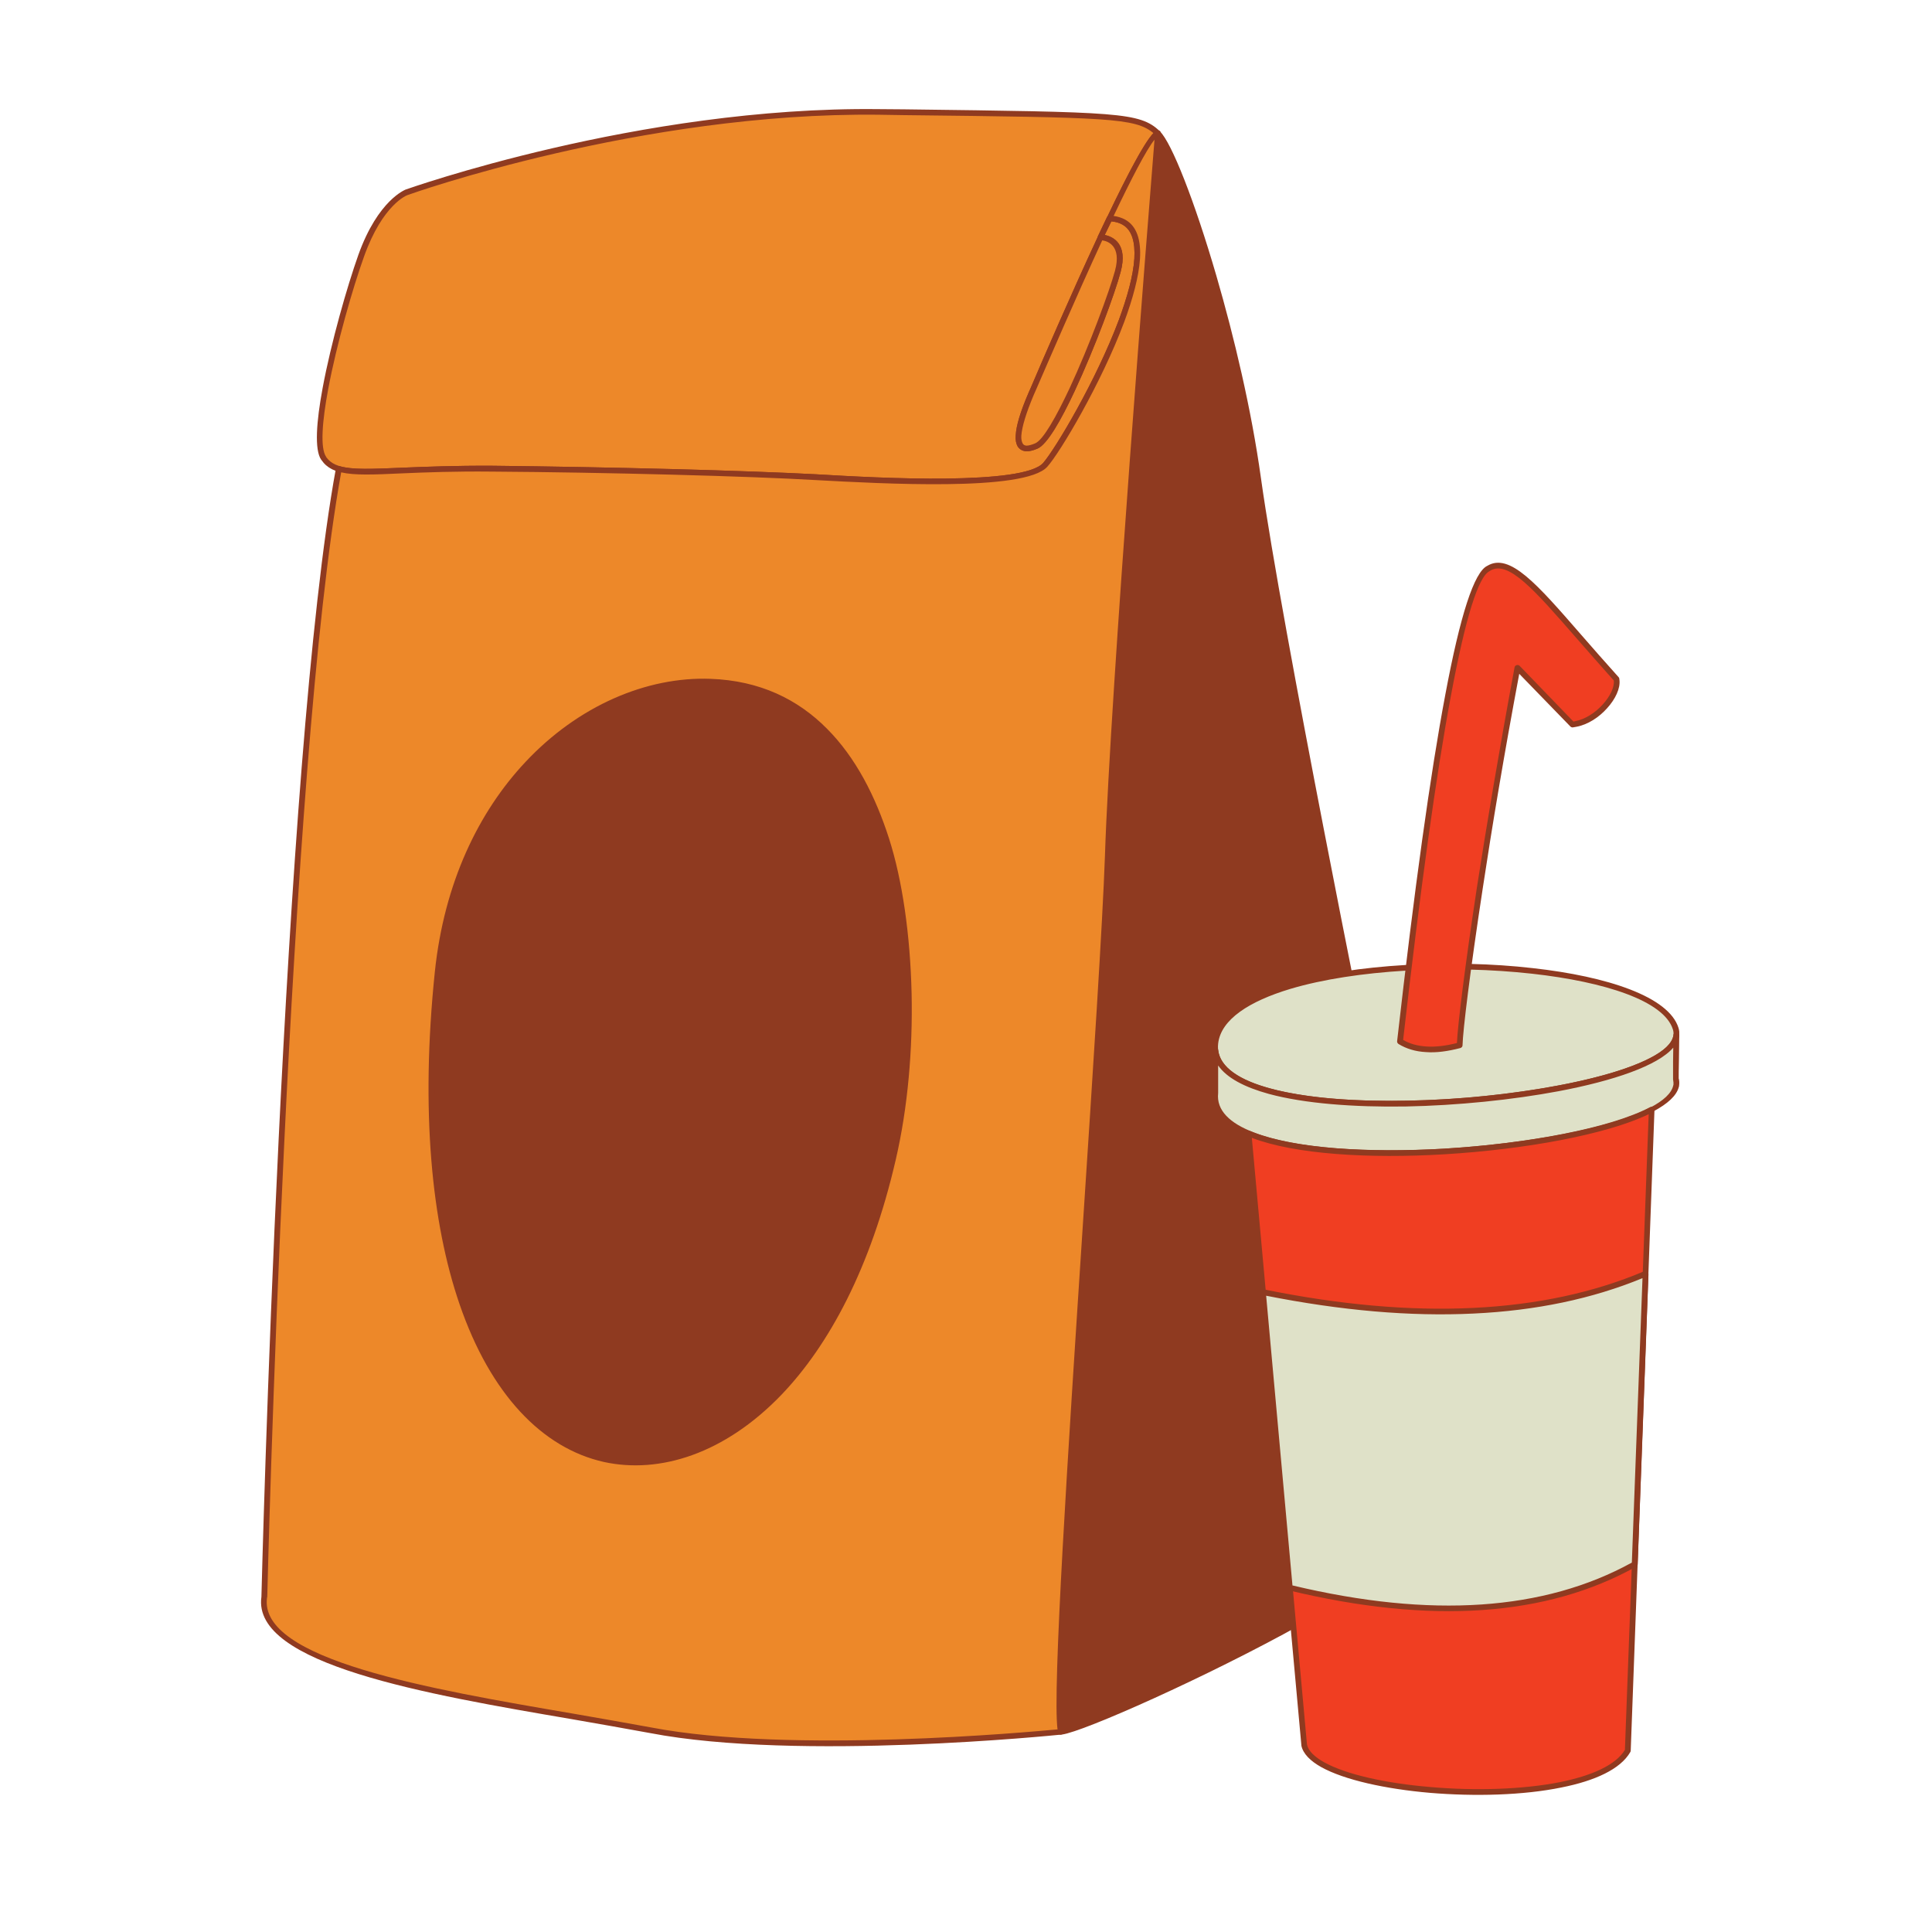
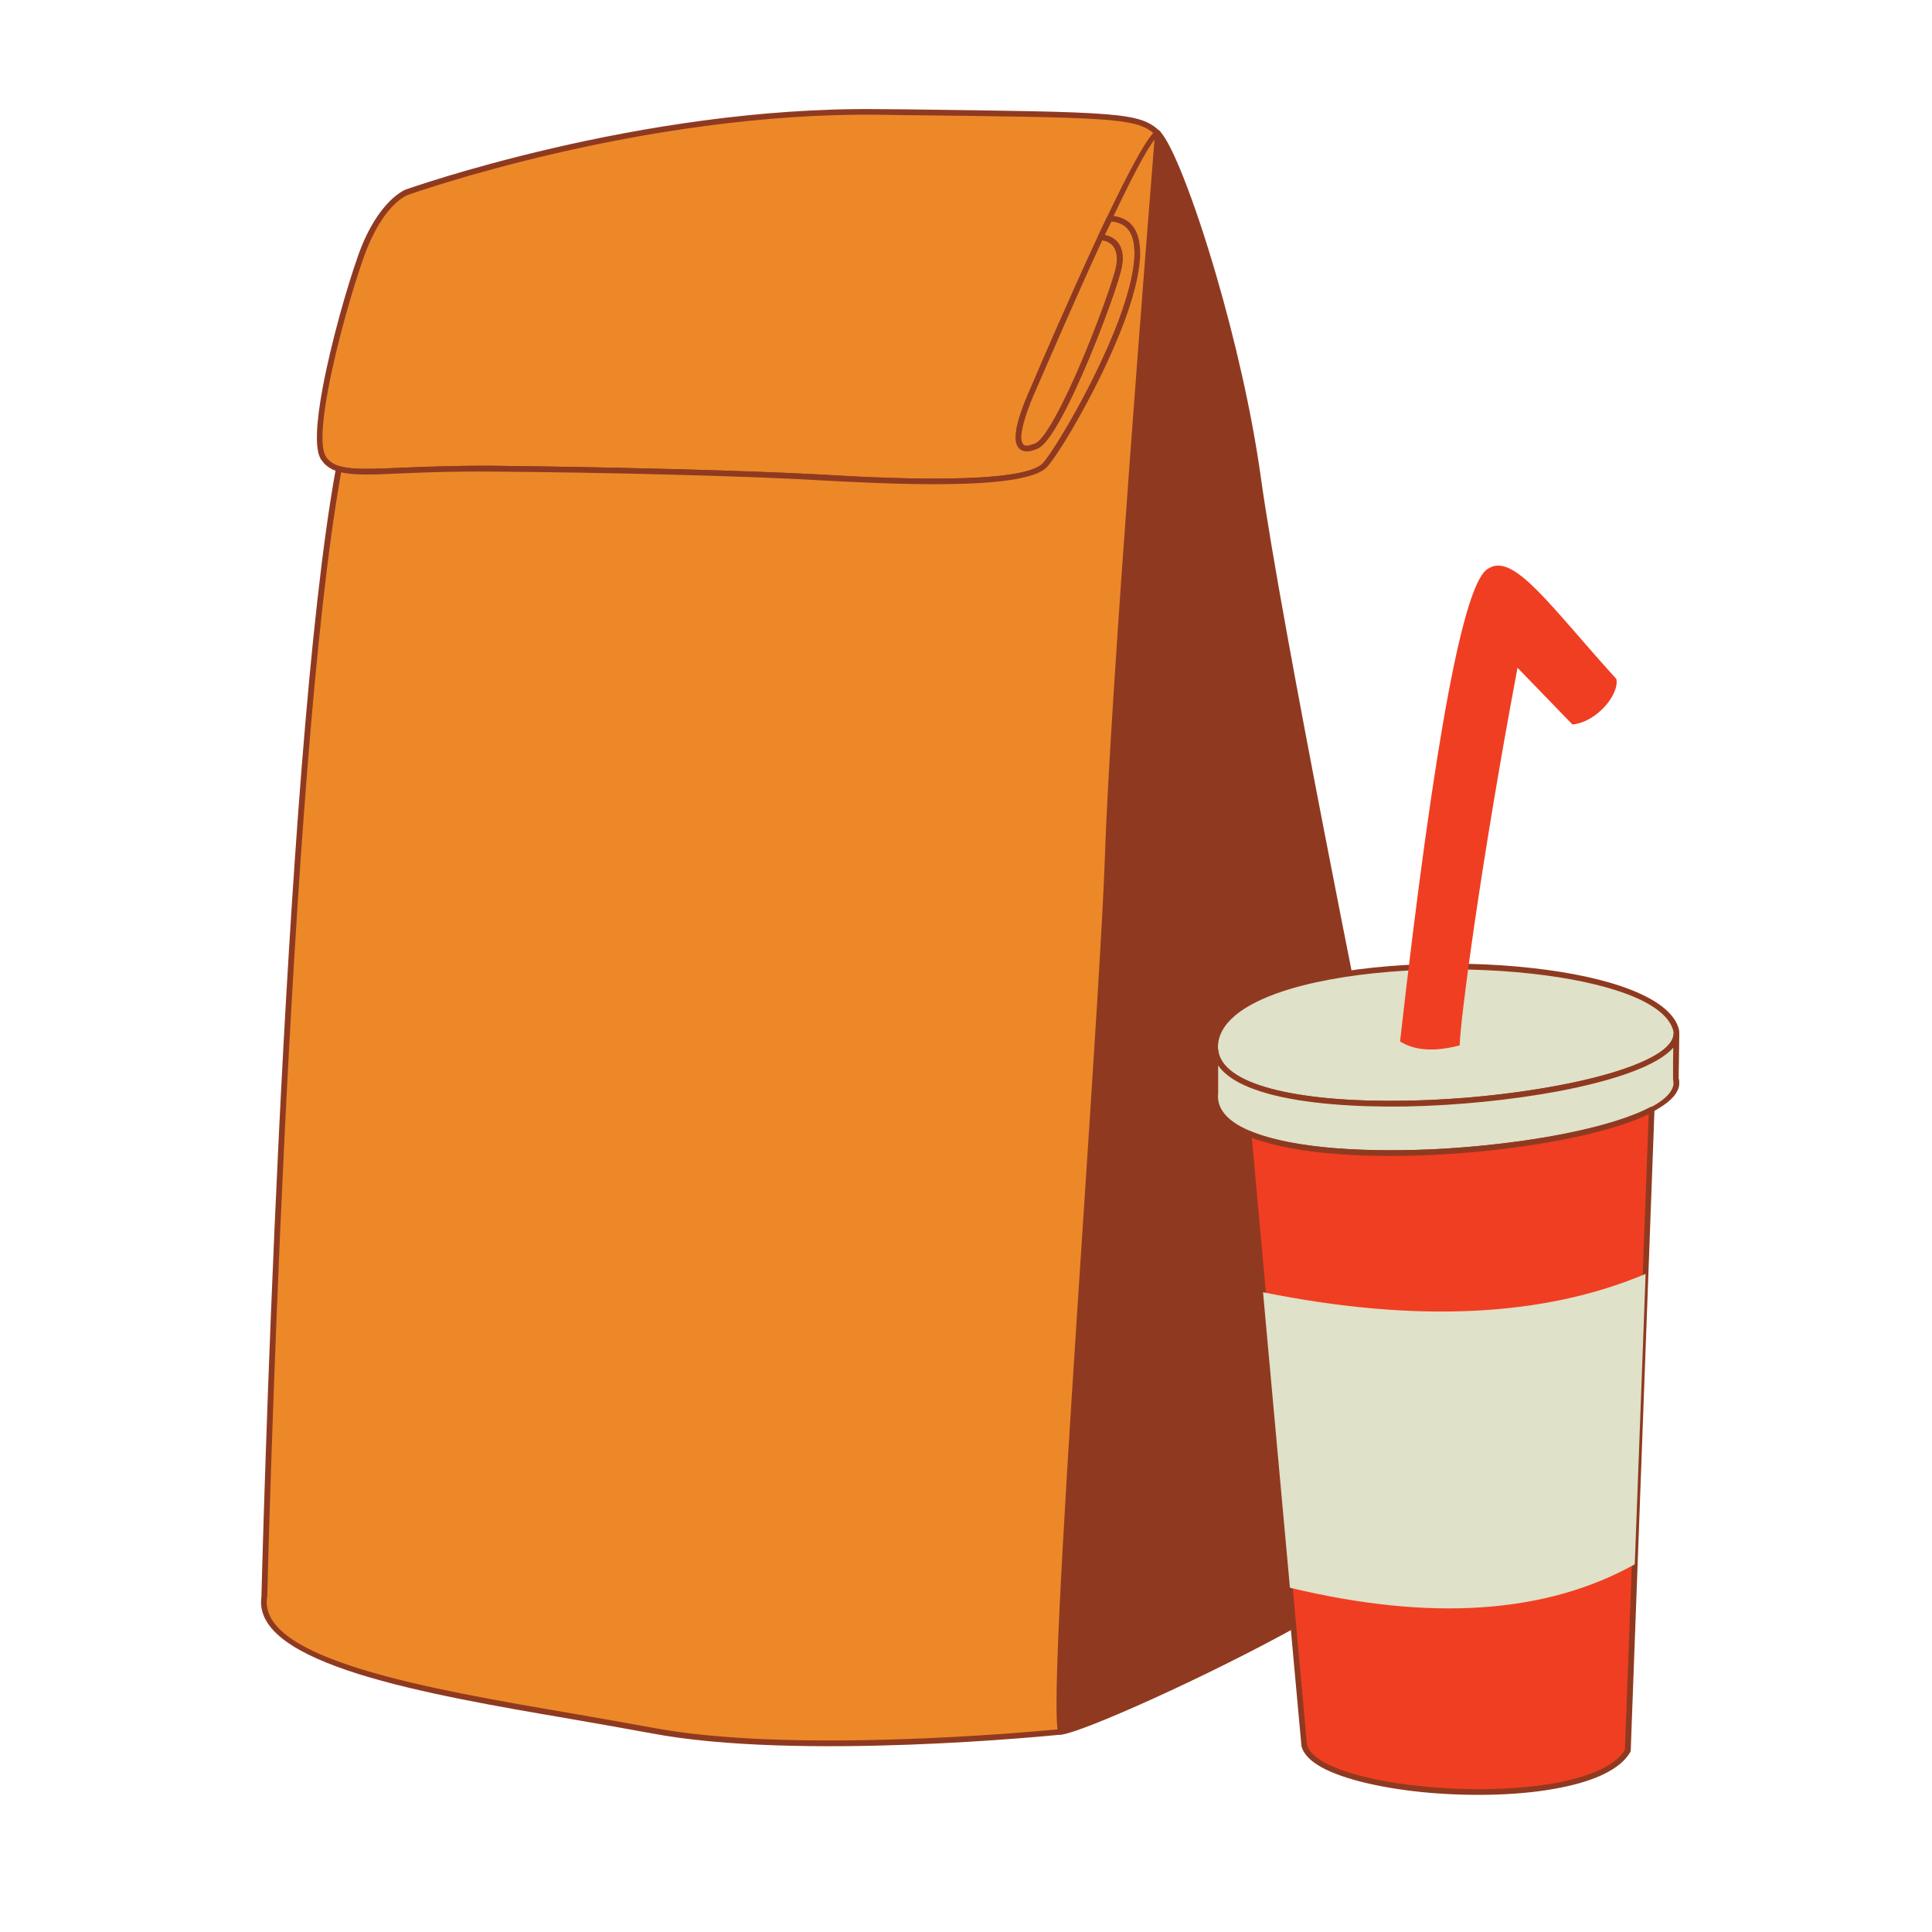
<svg xmlns="http://www.w3.org/2000/svg" width="52" zoomAndPan="magnify" viewBox="0 0 39 39" height="52" preserveAspectRatio="xMidYMid meet" version="1.0">
  <defs>
    <clipPath id="188b43cf52">
      <path d="M 21 2.145 L 29 2.145 L 29 35 L 21 35 Z M 21 2.145 " clip-rule="nonzero" />
    </clipPath>
    <clipPath id="0e48a6adef">
      <path d="M 21 2.145 L 29 2.145 L 29 36 L 21 36 Z M 21 2.145 " clip-rule="nonzero" />
    </clipPath>
    <clipPath id="cb53f82cd8">
      <path d="M 6 2.145 L 24 2.145 L 24 10 L 6 10 Z M 6 2.145 " clip-rule="nonzero" />
    </clipPath>
    <clipPath id="43bd507fec">
      <path d="M 5.047 2.145 L 24 2.145 L 24 36 L 5.047 36 Z M 5.047 2.145 " clip-rule="nonzero" />
    </clipPath>
    <clipPath id="933ad755ee">
      <path d="M 24.438 19.438 L 33.898 19.438 L 33.898 22.34 L 24.438 22.34 Z M 24.438 19.438 " clip-rule="nonzero" />
    </clipPath>
    <clipPath id="6815b0c58e">
      <path d="M 24.438 20.844 L 33.898 20.844 L 33.898 23.371 L 24.438 23.371 Z M 24.438 20.844 " clip-rule="nonzero" />
    </clipPath>
    <clipPath id="561bd2fc06">
      <path d="M 25 22 L 34 22 L 34 36.645 L 25 36.645 Z M 25 22 " clip-rule="nonzero" />
    </clipPath>
    <clipPath id="5864de37db">
      <path d="M 25.105 22.246 L 33.402 22.246 L 33.402 36.23 L 25.105 36.23 Z M 25.105 22.246 " clip-rule="nonzero" />
    </clipPath>
  </defs>
  <g clip-path="url(#188b43cf52)">
    <path fill="#8f3a20" d="M 23.371 2.688 C 23.781 3.07 24.965 6.594 25.395 9.652 C 25.82 12.707 27.609 21.531 27.609 21.531 C 27.609 21.531 29.129 30.09 28.543 31.121 C 27.961 32.152 21.664 35.082 21.406 34.961 C 21.152 34.84 22.246 20.75 22.359 17.273 C 22.477 13.797 23.371 2.688 23.371 2.688 " fill-opacity="1" fill-rule="evenodd" />
  </g>
  <g clip-path="url(#0e48a6adef)">
    <path fill="#8f3a20" d="M 24.445 5.602 C 24.059 4.27 23.656 3.211 23.418 2.84 C 23.312 4.16 22.527 14.031 22.418 17.273 C 22.375 18.645 22.176 21.645 21.973 24.793 C 21.652 29.645 21.312 34.852 21.434 34.91 C 21.578 34.977 23.895 33.941 25.848 32.891 C 27.141 32.195 28.266 31.492 28.492 31.094 C 29.062 30.086 27.578 21.676 27.555 21.543 C 27.547 21.52 25.766 12.719 25.336 9.66 C 25.145 8.293 24.801 6.832 24.445 5.602 Z M 23.414 2.652 C 23.648 2.875 24.113 4.051 24.555 5.57 C 24.914 6.805 25.262 8.27 25.453 9.645 C 25.879 12.695 27.664 21.496 27.668 21.52 L 27.668 21.523 C 27.688 21.641 29.184 30.105 28.594 31.148 C 28.355 31.57 27.211 32.285 25.902 32.992 C 23.922 34.059 21.547 35.09 21.383 35.012 C 21.191 34.922 21.535 29.676 21.855 24.785 C 22.062 21.633 22.258 18.633 22.305 17.27 C 22.418 13.789 23.312 2.719 23.312 2.684 C 23.316 2.652 23.344 2.629 23.375 2.633 C 23.391 2.633 23.406 2.641 23.414 2.652 " fill-opacity="1" fill-rule="evenodd" />
  </g>
  <g clip-path="url(#cb53f82cd8)">
    <path fill="#ed8829" d="M 23.371 2.688 C 22.965 2.309 22.555 2.316 17.734 2.262 C 12.91 2.203 8.207 3.883 8.207 3.883 C 8.207 3.883 7.68 4.074 7.293 5.164 C 6.902 6.25 6.223 8.793 6.531 9.25 C 6.844 9.711 7.66 9.441 9.938 9.461 C 12.211 9.48 15.148 9.555 16.469 9.633 C 17.793 9.711 20.668 9.863 21.098 9.383 C 21.566 8.859 24.055 4.469 22.395 4.41 L 22.215 4.789 C 22.215 4.789 22.75 4.789 22.566 5.477 C 22.379 6.164 21.359 8.812 20.922 9.004 C 20.484 9.195 20.438 8.832 20.816 7.953 C 21.195 7.074 23.031 2.785 23.371 2.688 " fill-opacity="1" fill-rule="evenodd" />
    <path fill="#8f3a20" d="M 22.508 5.465 C 22.398 5.871 21.992 6.977 21.59 7.84 C 21.32 8.414 21.059 8.879 20.898 8.949 C 20.824 8.98 20.766 8.996 20.719 8.996 C 20.684 8.992 20.66 8.98 20.645 8.953 C 20.625 8.918 20.613 8.867 20.617 8.797 C 20.629 8.617 20.711 8.344 20.867 7.973 L 20.914 7.867 C 21.152 7.32 21.715 6.012 22.25 4.852 C 22.355 4.867 22.645 4.953 22.508 5.465 Z M 18.246 2.207 C 22.598 2.262 23 2.266 23.41 2.645 C 23.418 2.652 23.426 2.664 23.43 2.672 C 23.438 2.703 23.418 2.734 23.387 2.746 C 23.262 2.781 22.898 3.477 22.48 4.359 C 22.566 4.371 22.641 4.395 22.707 4.43 C 22.953 4.562 23.035 4.852 23.012 5.227 C 22.988 5.586 22.867 6.031 22.695 6.496 C 22.23 7.742 21.395 9.141 21.141 9.422 C 20.914 9.676 20.07 9.762 19.117 9.773 C 18.18 9.785 17.129 9.727 16.465 9.691 C 15.809 9.652 14.75 9.613 13.578 9.582 C 12.387 9.551 11.078 9.527 9.934 9.52 C 9.184 9.512 8.594 9.535 8.125 9.555 C 7.16 9.598 6.715 9.617 6.488 9.285 L 6.484 9.281 C 6.344 9.078 6.387 8.508 6.512 7.836 C 6.684 6.91 7.008 5.781 7.234 5.145 C 7.633 4.031 8.184 3.832 8.184 3.828 C 8.199 3.824 12.902 2.145 17.734 2.203 Z M 23.285 2.688 C 22.914 2.379 22.379 2.371 18.242 2.324 L 17.73 2.316 C 12.941 2.262 8.277 3.918 8.227 3.938 C 8.223 3.938 7.727 4.117 7.348 5.18 C 7.121 5.812 6.797 6.938 6.625 7.855 C 6.504 8.5 6.461 9.043 6.582 9.219 L 6.582 9.223 C 6.773 9.5 7.199 9.48 8.121 9.441 C 8.59 9.422 9.18 9.398 9.938 9.402 C 11.082 9.414 12.391 9.438 13.578 9.469 C 14.758 9.5 15.816 9.539 16.473 9.574 C 17.133 9.613 18.184 9.672 19.117 9.66 C 20.043 9.648 20.852 9.57 21.055 9.348 C 21.301 9.066 22.125 7.688 22.586 6.457 C 22.754 6 22.875 5.57 22.898 5.223 C 22.918 4.891 22.852 4.637 22.652 4.531 C 22.59 4.496 22.52 4.477 22.434 4.469 L 22.301 4.742 C 22.461 4.777 22.777 4.914 22.621 5.492 C 22.512 5.906 22.102 7.02 21.695 7.891 C 21.418 8.484 21.137 8.973 20.945 9.055 C 20.855 9.094 20.777 9.113 20.715 9.109 C 20.637 9.105 20.582 9.07 20.543 9.012 C 20.512 8.957 20.496 8.883 20.504 8.789 C 20.512 8.598 20.598 8.312 20.762 7.93 L 20.809 7.824 C 21.043 7.273 21.613 5.957 22.156 4.789 C 22.156 4.781 22.16 4.773 22.164 4.766 L 22.344 4.387 C 22.344 4.383 22.348 4.375 22.355 4.371 C 22.742 3.559 23.098 2.879 23.285 2.688 " fill-opacity="1" fill-rule="evenodd" />
  </g>
  <g clip-path="url(#43bd507fec)">
    <path fill="#ed8829" d="M 5.336 32.238 C 5.336 32.238 5.754 15.391 6.84 9.465 C 7.297 9.602 8.184 9.445 9.938 9.461 C 12.211 9.48 15.148 9.555 16.469 9.633 C 17.793 9.711 20.668 9.863 21.098 9.383 C 21.566 8.859 24.055 4.469 22.395 4.41 L 22.215 4.789 C 22.215 4.789 22.75 4.789 22.566 5.477 C 22.379 6.164 21.359 8.812 20.922 9.004 C 20.484 9.195 20.438 8.832 20.816 7.953 C 21.195 7.074 23.031 2.785 23.371 2.688 C 23.371 2.688 22.477 13.797 22.359 17.273 C 22.246 20.75 21.152 34.84 21.406 34.961 C 21.406 34.961 16.125 35.5 13.133 34.93 C 10.137 34.355 5.102 33.805 5.336 32.238 " fill-opacity="1" fill-rule="evenodd" />
    <path fill="#8f3a20" d="M 22.508 5.465 C 22.645 4.953 22.355 4.867 22.25 4.852 C 21.715 6.012 21.152 7.32 20.914 7.867 L 20.867 7.973 C 20.711 8.344 20.629 8.617 20.617 8.797 C 20.613 8.867 20.625 8.918 20.645 8.953 C 20.66 8.98 20.684 8.992 20.719 8.996 C 20.766 8.996 20.824 8.98 20.898 8.949 C 21.059 8.879 21.32 8.414 21.59 7.84 C 21.992 6.977 22.398 5.871 22.508 5.465 Z M 6.887 9.535 C 5.812 15.488 5.398 32.062 5.395 32.234 L 5.391 32.246 C 5.207 33.504 8.68 34.098 11.559 34.59 C 12.121 34.688 12.656 34.781 13.145 34.871 C 15.961 35.41 20.793 34.961 21.348 34.91 C 21.242 34.145 21.559 29.312 21.855 24.785 C 22.062 21.633 22.258 18.633 22.305 17.27 C 22.41 14.012 23.203 4.09 23.305 2.82 C 23.137 3.027 22.828 3.629 22.48 4.359 C 22.566 4.371 22.641 4.395 22.707 4.43 C 22.953 4.562 23.035 4.852 23.012 5.227 C 22.988 5.586 22.867 6.031 22.695 6.496 C 22.23 7.742 21.395 9.141 21.141 9.422 C 20.914 9.676 20.07 9.762 19.117 9.773 C 18.18 9.785 17.129 9.727 16.465 9.691 C 15.809 9.652 14.75 9.613 13.578 9.582 C 12.387 9.551 11.078 9.527 9.934 9.52 C 9.184 9.512 8.594 9.535 8.125 9.555 C 7.543 9.582 7.156 9.598 6.887 9.535 Z M 5.277 32.234 C 5.281 32.07 5.699 15.367 6.781 9.453 C 6.789 9.422 6.816 9.402 6.848 9.406 L 6.855 9.41 C 7.109 9.484 7.504 9.469 8.121 9.441 C 8.59 9.422 9.184 9.398 9.938 9.402 C 11.082 9.414 12.391 9.438 13.578 9.469 C 14.758 9.5 15.816 9.539 16.473 9.574 C 17.133 9.613 18.184 9.672 19.117 9.66 C 20.043 9.648 20.852 9.57 21.055 9.348 C 21.301 9.066 22.125 7.688 22.586 6.457 C 22.754 6 22.875 5.57 22.898 5.223 C 22.918 4.891 22.852 4.637 22.652 4.531 C 22.59 4.496 22.52 4.477 22.434 4.469 L 22.301 4.742 C 22.461 4.777 22.777 4.914 22.621 5.492 C 22.512 5.906 22.102 7.02 21.695 7.891 C 21.418 8.484 21.137 8.973 20.945 9.055 C 20.855 9.094 20.777 9.113 20.715 9.109 C 20.637 9.105 20.582 9.07 20.543 9.012 C 20.512 8.957 20.496 8.883 20.504 8.789 C 20.512 8.598 20.598 8.312 20.762 7.93 L 20.809 7.824 C 21.043 7.273 21.613 5.957 22.156 4.789 C 22.156 4.781 22.16 4.773 22.164 4.766 L 22.344 4.387 C 22.344 4.383 22.348 4.375 22.355 4.371 C 22.801 3.434 23.203 2.676 23.355 2.633 C 23.387 2.625 23.418 2.645 23.43 2.672 C 23.43 2.68 23.43 2.688 23.43 2.695 C 23.426 2.727 22.535 13.805 22.418 17.273 C 22.375 18.645 22.176 21.645 21.973 24.793 C 21.652 29.645 21.312 34.852 21.434 34.91 C 21.461 34.922 21.473 34.957 21.461 34.984 C 21.453 35.004 21.434 35.016 21.414 35.016 C 21.348 35.023 16.109 35.559 13.121 34.984 C 12.637 34.895 12.102 34.801 11.539 34.703 C 8.613 34.203 5.082 33.598 5.277 32.234 " fill-opacity="1" fill-rule="evenodd" />
  </g>
-   <path fill="#8f3a20" d="M 14.336 13.762 C 11.957 13.676 9.23 15.793 8.836 19.629 C 8.234 25.492 9.867 28.938 12.203 29.453 C 14.258 29.906 16.934 28.117 18.027 23.398 C 18.527 21.234 18.414 18.559 17.891 16.941 C 17.348 15.262 16.312 13.828 14.336 13.762 " fill-opacity="1" fill-rule="evenodd" />
-   <path fill="#8f3a20" d="M 10.602 15.387 C 11.672 14.242 13.059 13.656 14.34 13.703 C 15.344 13.738 16.109 14.121 16.691 14.707 C 17.273 15.289 17.672 16.074 17.945 16.922 C 18.215 17.762 18.375 18.875 18.402 20.059 C 18.426 21.176 18.328 22.352 18.082 23.41 C 17.578 25.594 16.734 27.156 15.77 28.16 C 14.629 29.344 13.32 29.758 12.191 29.512 C 10.949 29.234 9.902 28.148 9.277 26.328 C 8.711 24.68 8.488 22.426 8.777 19.625 C 8.965 17.816 9.664 16.387 10.602 15.387 Z M 14.336 13.816 C 13.086 13.773 11.734 14.348 10.688 15.465 C 9.766 16.449 9.078 17.855 8.895 19.637 C 8.605 22.422 8.828 24.656 9.387 26.289 C 9.996 28.074 11.012 29.133 12.219 29.398 C 13.305 29.637 14.574 29.234 15.684 28.082 C 16.637 27.09 17.469 25.547 17.969 23.383 C 18.211 22.336 18.309 21.168 18.285 20.059 C 18.262 18.891 18.102 17.785 17.832 16.957 C 17.566 16.125 17.176 15.355 16.609 14.785 C 16.047 14.219 15.309 13.852 14.336 13.816 " fill-opacity="1" fill-rule="evenodd" />
  <path fill="#dfe1c8" d="M 24.531 21.062 C 24.289 23.156 34.273 22.211 33.828 20.766 C 33.301 19.074 24.77 19.012 24.531 21.062 " fill-opacity="1" fill-rule="evenodd" />
  <g clip-path="url(#933ad755ee)">
    <path fill="#8f3a20" d="M 26.625 22.266 C 25.32 22.121 24.395 21.742 24.473 21.055 C 24.535 20.512 25.141 20.113 26.016 19.852 C 26.68 19.652 27.504 19.531 28.367 19.48 C 29.227 19.43 30.125 19.449 30.941 19.543 C 32.453 19.711 33.688 20.121 33.883 20.75 C 34.004 21.148 33.453 21.5 32.555 21.77 C 31.785 22 30.758 22.176 29.695 22.266 C 28.633 22.359 27.535 22.367 26.625 22.266 Z M 24.59 21.066 C 24.52 21.676 25.398 22.012 26.637 22.152 C 27.539 22.25 28.629 22.242 29.688 22.152 C 30.742 22.059 31.762 21.887 32.523 21.66 C 33.352 21.41 33.871 21.105 33.77 20.781 C 33.59 20.203 32.398 19.82 30.93 19.656 C 30.117 19.566 29.227 19.543 28.371 19.594 C 27.52 19.645 26.707 19.766 26.051 19.961 C 25.219 20.211 24.645 20.578 24.59 21.066 " fill-opacity="1" fill-rule="evenodd" />
  </g>
  <path fill="#dfe1c8" d="M 24.531 22.059 C 24.297 24.074 33.551 23.273 33.832 21.922 C 33.836 21.926 33.836 21.922 33.836 21.898 C 33.84 21.895 33.84 21.891 33.84 21.891 L 33.84 21.855 C 33.84 21.832 33.836 21.805 33.828 21.777 C 33.828 21.617 33.832 21.324 33.84 20.902 C 33.66 22.238 24.707 23.055 24.531 21.191 L 24.531 22.059 " fill-opacity="1" fill-rule="evenodd" />
  <g clip-path="url(#6815b0c58e)">
    <path fill="#8f3a20" d="M 25.266 22.965 C 24.734 22.762 24.43 22.465 24.473 22.055 L 24.473 21.191 C 24.473 21.164 24.496 21.137 24.527 21.137 C 24.559 21.133 24.586 21.156 24.59 21.188 C 24.625 21.547 25.027 21.805 25.645 21.973 C 26.352 22.164 27.336 22.238 28.375 22.219 C 29.414 22.203 30.508 22.09 31.445 21.914 C 32.746 21.668 33.727 21.305 33.781 20.895 L 33.781 20.883 C 33.793 20.855 33.816 20.84 33.844 20.844 C 33.875 20.848 33.898 20.871 33.898 20.902 L 33.891 21.438 C 33.887 21.582 33.887 21.691 33.887 21.77 C 33.891 21.785 33.895 21.797 33.895 21.809 L 33.898 21.84 C 33.898 21.848 33.898 21.855 33.898 21.859 C 33.898 21.875 33.898 21.891 33.895 21.906 C 33.895 21.918 33.895 21.926 33.891 21.934 L 33.891 21.941 C 33.887 21.945 33.887 21.945 33.887 21.949 C 33.703 22.629 31.418 23.168 29.148 23.301 C 28.395 23.344 27.645 23.348 26.973 23.293 C 26.301 23.242 25.703 23.137 25.266 22.965 Z M 24.59 22.066 C 24.551 22.414 24.828 22.676 25.309 22.859 C 25.734 23.023 26.32 23.129 26.984 23.18 C 27.648 23.23 28.395 23.23 29.141 23.188 C 31.387 23.055 33.645 22.543 33.777 21.91 L 33.781 21.898 L 33.781 21.855 C 33.781 21.848 33.781 21.836 33.777 21.824 C 33.777 21.812 33.777 21.801 33.773 21.793 C 33.773 21.785 33.773 21.781 33.773 21.777 C 33.773 21.699 33.773 21.582 33.773 21.438 L 33.777 21.148 C 33.465 21.512 32.578 21.816 31.465 22.027 C 30.527 22.203 29.422 22.316 28.375 22.336 C 27.328 22.352 26.332 22.277 25.613 22.082 C 25.129 21.949 24.766 21.762 24.59 21.508 L 24.59 22.066 " fill-opacity="1" fill-rule="evenodd" />
  </g>
  <path fill="#f03e22" d="M 30.633 13.48 C 29.883 17.473 29.48 20.578 29.465 21.102 C 28.965 21.234 28.562 21.211 28.262 21.023 C 28.957 14.883 29.555 11.699 30.051 11.473 C 30.562 11.156 31.289 12.23 32.629 13.707 C 32.691 14.02 32.23 14.578 31.742 14.625 C 31.004 13.863 30.633 13.48 30.633 13.48 " fill-opacity="1" fill-rule="evenodd" />
-   <path fill="#8f3a20" d="M 29.816 17.898 C 30.008 16.664 30.262 15.148 30.574 13.469 C 30.578 13.457 30.582 13.445 30.594 13.438 C 30.617 13.418 30.652 13.418 30.676 13.441 L 31.762 14.566 L 31.793 14.559 C 32.004 14.52 32.207 14.383 32.355 14.219 C 32.5 14.059 32.59 13.875 32.578 13.738 L 32.574 13.734 C 32.305 13.434 32.055 13.145 31.824 12.883 C 30.973 11.906 30.445 11.301 30.082 11.52 L 30.074 11.527 C 29.844 11.629 29.582 12.469 29.289 14.043 C 28.992 15.625 28.672 17.941 28.324 20.992 C 28.457 21.07 28.613 21.113 28.793 21.125 C 28.977 21.137 29.18 21.113 29.41 21.055 C 29.426 20.695 29.566 19.543 29.816 17.898 Z M 30.668 13.602 C 30.363 15.227 30.117 16.703 29.934 17.914 C 29.672 19.629 29.531 20.801 29.523 21.102 C 29.523 21.129 29.504 21.148 29.48 21.156 C 29.223 21.223 28.992 21.254 28.785 21.238 C 28.574 21.227 28.391 21.172 28.23 21.074 C 28.211 21.059 28.199 21.039 28.203 21.016 C 28.551 17.945 28.875 15.613 29.176 14.02 C 29.477 12.414 29.758 11.547 30.023 11.422 C 30.473 11.152 31.023 11.785 31.914 12.809 C 32.141 13.07 32.395 13.359 32.676 13.672 C 32.684 13.68 32.688 13.691 32.688 13.703 L 32.691 13.727 C 32.711 13.895 32.609 14.113 32.441 14.297 C 32.281 14.477 32.055 14.629 31.816 14.672 C 31.793 14.676 31.77 14.68 31.746 14.684 C 31.727 14.684 31.711 14.676 31.699 14.664 L 30.668 13.602 " fill-opacity="1" fill-rule="evenodd" />
  <g clip-path="url(#561bd2fc06)">
    <path fill="#f03e22" d="M 25.203 22.879 L 26.324 35.227 C 26.547 36.277 32.109 36.641 32.859 35.34 L 33.34 22.398 C 31.781 23.219 26.984 23.637 25.203 22.879 " fill-opacity="1" fill-rule="evenodd" />
  </g>
  <g clip-path="url(#5864de37db)">
    <path fill="#8f3a20" d="M 26.27 35.23 L 25.145 22.883 C 25.145 22.875 25.148 22.863 25.152 22.855 C 25.164 22.828 25.199 22.812 25.227 22.828 C 26.07 23.188 27.609 23.277 29.152 23.188 C 30.828 23.086 32.508 22.773 33.312 22.348 C 33.32 22.344 33.332 22.34 33.344 22.34 C 33.375 22.344 33.402 22.367 33.398 22.398 L 32.918 35.344 C 32.918 35.352 32.914 35.359 32.91 35.367 C 32.711 35.715 32.191 35.949 31.523 36.082 C 30.746 36.242 29.766 36.266 28.867 36.191 C 27.965 36.113 27.137 35.93 26.672 35.672 C 26.449 35.547 26.305 35.402 26.27 35.238 Z M 25.27 22.969 L 26.383 35.215 C 26.41 35.344 26.535 35.465 26.73 35.574 C 27.18 35.824 27.988 36 28.879 36.074 C 29.77 36.152 30.738 36.125 31.5 35.973 C 32.129 35.844 32.613 35.633 32.801 35.324 L 33.281 22.492 C 32.43 22.902 30.789 23.203 29.156 23.301 C 27.652 23.391 26.148 23.305 25.27 22.969 " fill-opacity="1" fill-rule="evenodd" />
  </g>
  <path fill="#dfe1c8" d="M 26.039 32.051 C 25.676 28.074 25.496 26.086 25.496 26.086 C 28.582 26.707 31.156 26.586 33.219 25.715 C 33.074 29.621 33 31.578 33 31.578 C 31.203 32.578 28.883 32.734 26.039 32.051 " fill-opacity="1" fill-rule="evenodd" />
-   <path fill="#8f3a20" d="M 25.559 26.156 L 26.09 32.004 C 28.891 32.672 31.172 32.516 32.941 31.543 L 33.156 25.801 C 32.141 26.219 31.004 26.457 29.742 26.516 C 28.473 26.578 27.078 26.457 25.559 26.156 Z M 25.98 32.055 L 25.438 26.09 C 25.434 26.059 25.457 26.031 25.492 26.027 C 25.496 26.027 25.5 26.027 25.508 26.027 C 27.043 26.34 28.457 26.465 29.738 26.402 C 31.02 26.34 32.172 26.094 33.195 25.66 C 33.223 25.648 33.258 25.66 33.27 25.691 C 33.273 25.699 33.277 25.711 33.277 25.719 L 33.059 31.578 C 33.059 31.602 33.047 31.617 33.027 31.625 C 31.219 32.633 28.883 32.793 26.023 32.105 C 26 32.102 25.98 32.078 25.98 32.055 " fill-opacity="1" fill-rule="evenodd" />
</svg>